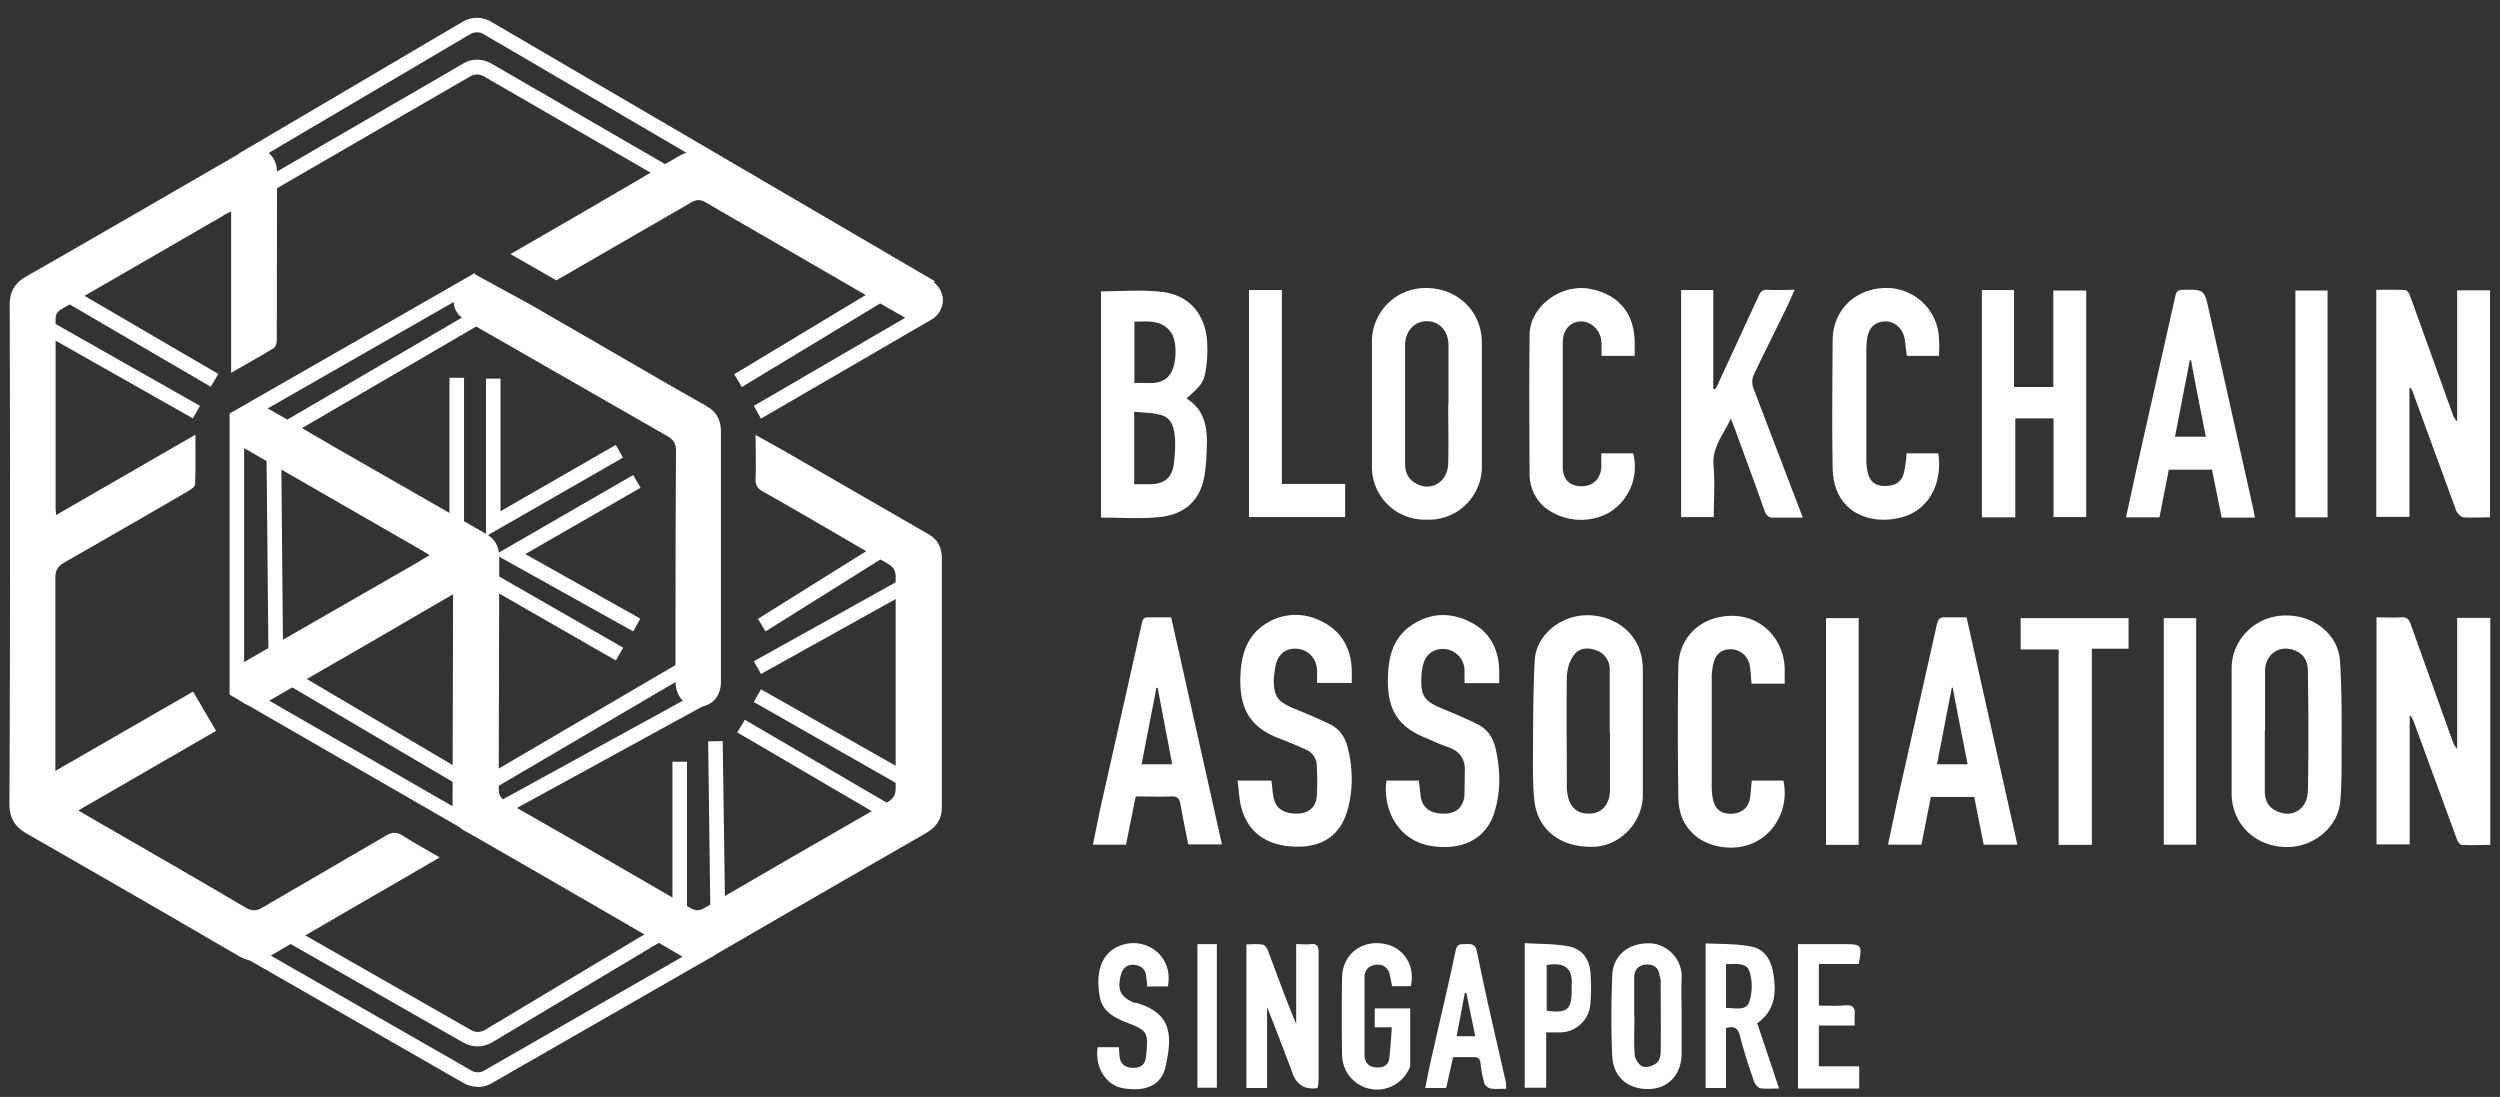
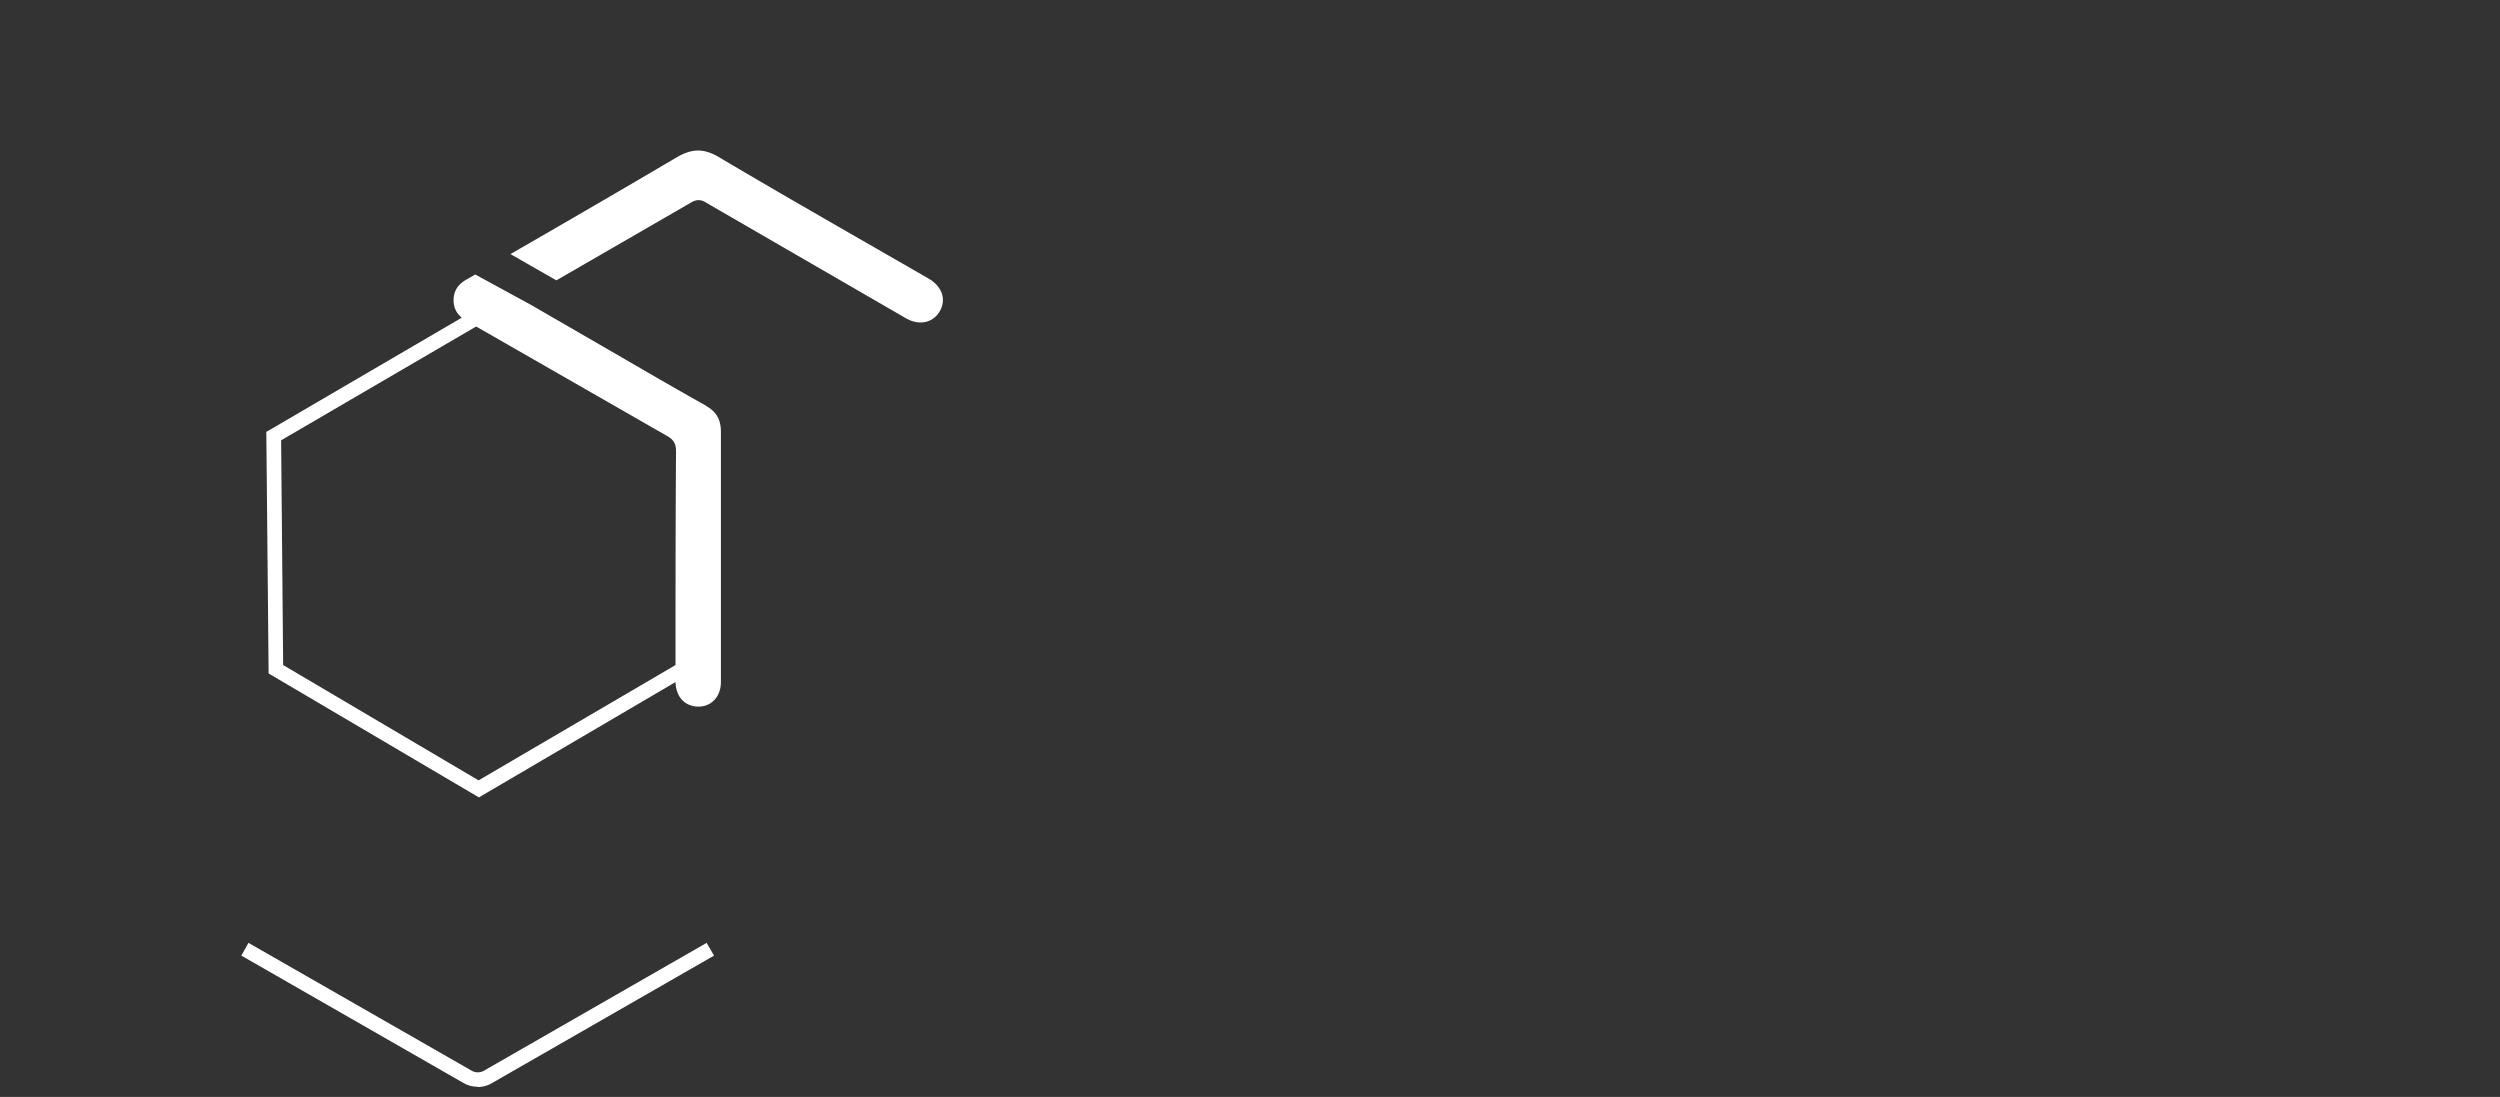
<svg xmlns="http://www.w3.org/2000/svg" width="98" height="43" fill="none">
  <rect width="100%" height="100%" fill="#333333" stroke="none" />
-   <path fill="#fff" d="m1.5 12.3-.3.5 6.36 3.6.28-.49-6.35-3.6ZM2.63 11.2l-.3.5 5.93 3.46.3-.5-5.93-3.46ZM36.35 11.51 18.96 1.34a.52.52 0 0 0-.53 0L9.66 6.51l-.3-.49L18.14.85c.34-.2.77-.2 1.11 0l17.39 10.17-.3.5Z" />
-   <path fill="#fff" d="m10.44 7.63-.28-.5 8-4.64c.33-.2.75-.2 1.1 0l7.08 4.1-.28.5-7.1-4.1a.52.52 0 0 0-.52 0l-8 4.63ZM34.54 11.2l-5.76 3.47.3.5 5.76-3.48-.3-.49ZM36.15 12.07l-6.6 3.84.28.5 6.61-3.84-.29-.5ZM18.44 32.67l-.14-.08L9 27.23V16.21l9.6-5.5.28.5-9.31 5.33V26.9l8.89 5.12L27.62 27l.27.5-9.45 5.17Z" />
-   <path fill="#fff" d="m18.76 31.25-8.23-4.85-.09-9.47 8.3-4.85.3.5-8.02 4.68.08 8.81 7.66 4.52L26.6 26l.3.49-8.13 4.77Z" />
-   <path fill="#fff" d="M18.2 14.81h-.58v6.65h.57V14.8ZM19.05 21.02v-6.18h.57v5.2l4.52-2.6.28.5-5.37 3.08ZM24.82 24.75l-5.4-3.01 5.4-3.12.29.5-4.52 2.6 4.51 2.53-.28.5ZM19.48 22.55l-.29.5 4.95 2.84.29-.5-4.95-2.84ZM34.54 21.24l-4.83 3.02.3.49 4.84-3.03-.3-.48ZM35.77 22.46l-6.22 3.46.28.5 6.22-3.46-.28-.5ZM29.83 27.02l-.28.5 6.6 3.76.3-.5-6.62-3.76ZM29.2 28.21l-.3.5 6.44 3.77.3-.5-6.45-3.77ZM28.33 29.05l-.57.01.1 7.77h.58l-.11-7.78ZM18.73 41.02c-.2 0-.38-.05-.55-.14l-7.13-4.07.29-.5 7.13 4.07c.16.1.36.09.53 0l7.36-4.41v-6.11h.57v6.44l-7.64 4.56c-.17.1-.37.16-.57.16Z" />
+   <path fill="#fff" d="m18.76 31.25-8.23-4.85-.09-9.47 8.3-4.85.3.5-8.02 4.68.08 8.81 7.66 4.52L26.6 26l.3.49-8.13 4.77" />
  <path fill="#fff" d="M18.73 42.6a1.1 1.1 0 0 1-.55-.14l-8.72-5 .28-.5 8.73 5c.16.1.36.1.52 0l8.71-5 .29.5-8.71 5c-.17.1-.36.15-.55.15ZM27.67 15.9c-1.2-.67-2.4-1.37-3.59-2.06l-3.25-1.88-2.2-1.2-.33.19c-.33.18-.52.44-.52.82 0 .38.2.64.52.82l7.85 4.5c.25.14.35.3.35.59-.02 3-.02 6-.02 9.01 0 .61.35 1 .89 1.01.53 0 .9-.4.89-1v-9.77c0-.48-.18-.8-.59-1.02ZM36.4 10.92c-2.74-1.58-5.5-3.15-8.22-4.76-.59-.35-1.05-.34-1.64 0a743.04 743.04 0 0 1-6.53 3.8l1.8 1.03 5.26-3.04c.23-.14.4-.14.62 0l7.83 4.53c.53.3 1.07.17 1.33-.3.25-.46.07-.96-.45-1.26Z" />
-   <path fill="#fff" d="m17.75 23.3-2.8 1.63-4.45 2.57c-.35.2-.7.24-1.03 0-.32-.2-.42-.52-.38-.9.04-.33.27-.53.55-.69l6.62-3.8.58-.35-.33-.2-6.9-3.97c-.46-.27-.64-.66-.5-1.11.17-.56.8-.8 1.35-.49 1.07.6 2.13 1.24 3.2 1.85l5.38 3.08c.36.2.53.51.53.93l-.02 9.05c0 .26.08.4.31.54 2.4 1.37 4.8 2.75 7.18 4.14.2.12.35.14.56.02 2.4-1.4 4.79-2.78 7.18-4.15.24-.14.33-.29.33-.56v-8.26c0-.27-.09-.41-.32-.54-1.63-.94-3.25-1.9-4.9-2.83-.2-.12-.28-.25-.27-.48.02-.56 0-1.11 0-1.73l1.04.58 5.7 3.29c.4.22.56.53.56.98v9.74c0 .46-.2.76-.59 1a2226.5 2226.5 0 0 0-8.42 4.86c-.4.23-.76.23-1.16 0-2.7-1.58-5.41-3.14-8.12-4.7l-.36-.2a.95.95 0 0 1-.53-.89l.02-7.92v-.49Z" />
-   <path fill="#fff" d="M9.06 14.61V8.29c-.13.07-.22.1-.3.16l-6.3 3.64c-.17.1-.28.18-.28.41v7.44l.02.25 5.46-3.15c0 .7.01 1.32-.01 1.94 0 .1-.16.2-.27.27a627.8 627.8 0 0 1-4.86 2.8c-.25.15-.35.3-.35.6v7.57l5.4-3.11.9 1.54-5.4 3.12.65.38c1.98 1.14 3.96 2.28 5.93 3.44.24.13.4.12.63-.01l4.88-2.84c.22-.12.38-.13.6 0 .47.3.96.57 1.48.87l-1.93 1.12c-1.57.91-3.15 1.82-4.71 2.74-.43.25-.81.26-1.25 0-2.75-1.6-5.52-3.2-8.28-4.78-.5-.28-.7-.63-.7-1.19C.4 25 .4 18.47.38 11.96c0-.53.2-.87.66-1.13 2.81-1.6 5.6-3.23 8.4-4.84.71-.41 1.42-.03 1.42.78l-.01 6.58c0 .1-.04.24-.11.29-.52.32-1.06.62-1.67.97ZM97.6 20.28c-.36 0-.7.02-1.04 0-.1-.02-.24-.16-.28-.27l-1.72-4.7a.2.2 0 0 0-.11-.12v5.07h-1.3v-8.9c.38 0 .76-.01 1.14.01.07 0 .16.15.19.24l1.66 4.61c.03.1.08.2.18.3v-5.14h1.29v8.9ZM43.16 11.42c.8 0 1.59-.07 2.36.02 1.09.11 1.74.88 1.8 1.98a5 5 0 0 1-.04 1c-.08.56-.17.67-.77 1.2.7.43.82 1.11.8 1.85-.02.45-.03.91-.13 1.35-.24 1.01-.98 1.4-1.84 1.46-.71.06-1.44.01-2.18.01v-8.87Zm1.3 7.56h.66c.52-.01.81-.25.89-.76.04-.33.07-.68.05-1.02-.03-.39-.1-.81-.55-.93-.32-.1-.68-.09-1.05-.13V19Zm0-3.96c.51-.05 1.04.14 1.4-.34.27-.35.3-1.28.05-1.64-.36-.51-.9-.44-1.44-.43V15ZM77.69 11.37h1.26v3.8h1.54v-3.78h1.29v8.88H80.5V16.4H79v3.88h-1.31v-8.9ZM53.78 15.86v-2.4a2.1 2.1 0 0 1 2.12-2.17c1.23 0 2.18.9 2.19 2.14v4.84a2.08 2.08 0 0 1-2.18 2.1 2.07 2.07 0 0 1-2.13-2.15v-2.36Zm3 0v-2.37c-.02-.54-.36-.89-.84-.9-.5 0-.85.39-.86.93v4.66c0 .32.11.6.42.77.61.34 1.26-.06 1.27-.8.02-.76 0-1.53 0-2.3v.01ZM65.9 11.37h1.26v3.87l.07.02c.05-.08.1-.15.13-.24l1.57-3.4c.08-.19.17-.28.37-.26.33.02.66 0 1.05 0-.16.36-.3.68-.46.99-.38.79-.78 1.57-1.15 2.36a.7.7 0 0 0-.01.5l1.81 4.74.13.34h-1.1c-.22.02-.32-.06-.4-.27-.38-1.08-.78-2.15-1.17-3.23l-.15-.38c-.3.64-.74 1.12-.68 1.84.06.66.01 1.34.01 2.02H65.9v-8.9ZM85.02 18.4l-.37 1.88h-1.31l.43-1.98 1.5-6.68c.04-.2.11-.26.3-.26.84-.01.84-.02 1.03.85L88.34 20l.05.29h-1.3l-.38-1.88h-1.69Zm1.45-1.28c-.2-1.01-.4-2-.58-3h-.05l-.58 3h1.2ZM74.74 17.77h1.24c.18 1.21-.4 2.26-1.48 2.52-1.24.31-2.63-.23-2.66-1.94-.03-1.67-.01-3.34 0-5.01 0-1.17.88-2.02 2.04-2.05a2.06 2.06 0 0 1 2.13 2.04c.02.2 0 .4 0 .62h-1.26c-.04-.24-.05-.49-.1-.73-.1-.38-.42-.64-.76-.62-.4.02-.63.24-.7.67a3.8 3.8 0 0 0-.03.48v4.26c0 .14.01.3.04.44.07.4.29.6.66.6.43.01.7-.16.78-.55.06-.23.07-.47.1-.73ZM62.77 17.77h1.25a2.1 2.1 0 0 1-.97 2.34 2.3 2.3 0 0 1-2.53-.25 1.72 1.72 0 0 1-.56-1.28c-.01-1.82-.02-3.64 0-5.45 0-1.12 1.25-2.04 2.4-1.8 1.1.22 1.72.97 1.72 2.12v.5h-1.3v-.51c-.02-.47-.38-.84-.8-.84-.43.01-.72.33-.72.83v4.87c0 .5.27.76.74.76.45 0 .76-.3.77-.77v-.52ZM48.97 11.37h1.28v7.6h2.48v1.3h-3.77v-8.9ZM91.24 20.28h-1.26v-8.89h1.26v8.89ZM93.15 24.2c.35 0 .66.02.96 0 .22-.02.32.06.39.27l1.64 4.58c.04.1.08.21.18.3v-5.13h1.3v8.9c-.37 0-.75.02-1.12 0-.07 0-.17-.15-.2-.25l-1.67-4.55a.71.71 0 0 0-.17-.29v5.07h-1.3v-8.9ZM64.4 28.68v2.47c0 1.06-.85 1.98-1.87 2.04-1.3.07-2.24-.62-2.38-1.78-.05-.47-.06-.96-.06-1.44.01-1.35 0-2.72.07-4.07.05-.97.95-1.73 1.95-1.78 1.06-.05 2 .59 2.22 1.55.05.2.07.4.07.6v2.4Zm-1.3 0v-2.4a.78.78 0 0 0-.51-.78c-.34-.14-.7-.1-.9.19-.17.22-.26.56-.27.84-.02 1.42 0 2.84 0 4.26 0 .1 0 .2.02.3.08.57.4.84.94.8.45-.04.72-.39.73-.91v-2.3ZM87.48 28.65V26.2c0-1.1.88-2 1.98-2.07 1.17-.07 2.2.69 2.27 1.8.08 1.27.06 2.55.06 3.83 0 .57 0 1.15-.06 1.71-.1.95-1 1.68-1.95 1.73-1.12.06-2.08-.63-2.27-1.73a1.93 1.93 0 0 1-.03-.34v-2.47Zm1.3-.01V31c0 .36.13.65.48.8.6.29 1.2-.09 1.21-.81.03-1.56.02-3.11 0-4.67 0-.32-.1-.63-.44-.79-.61-.3-1.24.08-1.24.77v2.33ZM48.51 30.6h1.33c.03.22.04.43.08.64.08.46.42.68 1 .65.42-.03.69-.29.7-.73.02-.37.02-.75 0-1.13a.71.71 0 0 0-.45-.66c-.35-.15-.69-.3-1.04-.43-1.28-.48-1.6-1.38-1.49-2.7.06-.67.28-1.29.85-1.7a2.16 2.16 0 0 1 2.3-.19c.8.38 1.17 1.06 1.2 1.92v.5h-1.36v-.5c-.03-.48-.36-.82-.82-.84-.46-.02-.76.27-.83.78l-.05.4c0 .69.14.88.76 1.15.49.2.98.4 1.46.64.37.18.58.51.68.9.2.8.22 1.63 0 2.43-.27.98-.94 1.46-1.96 1.46-1.15 0-1.93-.52-2.2-1.5-.1-.33-.1-.7-.16-1.09ZM54.34 30.6h1.28l.07.62c.08.49.43.71 1.02.67.42-.03.68-.3.7-.77l.01-.86c.03-.5-.2-.82-.67-.98-.3-.1-.57-.23-.85-.35-1.28-.5-1.57-1.35-1.48-2.64.05-.7.27-1.33.87-1.75.72-.51 1.51-.56 2.3-.18.78.37 1.15 1.04 1.18 1.9v.52h-1.36v-.52a.85.85 0 0 0-.83-.82c-.44-.01-.75.27-.82.74-.02.12-.04.23-.04.34-.04.74.1.96.8 1.25.48.2.96.4 1.42.63.37.19.59.53.68.91.2.86.22 1.72-.05 2.57-.27.83-.95 1.29-1.83 1.32-.88.03-1.6-.24-2.08-1a2.5 2.5 0 0 1-.31-1.6ZM75.31 33.11h-1.3l.36-1.7 1.56-6.95c.05-.2.12-.27.31-.26h.85l1.99 8.91h-1.32l-.37-1.87h-1.7l-.37 1.87Zm1.24-6.15h-.04l-.58 3h1.2c-.2-1.03-.4-2.01-.58-3ZM45.91 24.2l1.99 8.9h-1.32c-.1-.5-.21-1.02-.3-1.54-.04-.25-.12-.36-.39-.34-.44.02-.89 0-1.37 0l-.38 1.89h-1.3l.28-1.36 1.64-7.31c.04-.2.1-.25.29-.24h.86Zm-.53 2.76-.05.01-.58 2.99h1.2l-.57-3ZM69.96 26.8h-1.3c-.02-.24-.03-.48-.07-.7a.76.76 0 0 0-.77-.65c-.4.02-.6.23-.68.68-.02.13-.04.27-.04.4v4.36c0 .15.02.3.05.44.06.36.3.56.65.57.4.01.7-.18.78-.53.05-.24.06-.5.09-.77h1.24c.2.93-.2 1.88-.98 2.34-.75.46-1.89.35-2.52-.22-.45-.4-.61-.91-.62-1.47-.02-1.7-.03-3.41 0-5.11.02-1.2.92-2 2.12-2 1.13.01 2 .88 2.05 2.05v.62ZM83.44 24.23v1.2H82v7.69h-1.3v-7.66h-1.49v-1.23h4.23ZM86.08 33.11h-1.26v-8.88h1.27v8.88ZM72.86 24.23v8.89h-1.28v-8.89h1.28ZM48.86 37.02c.21 0 .43-.03.64.01.08.01.18.15.21.25.36.95.7 1.91 1.1 2.86v-3.13c.21 0 .38.02.55 0 .26-.03.33.07.33.33V42.28c0 .12-.02.25-.03.35l-.06.03c-.46.05-.77-.14-.93-.58-.32-.86-.65-1.73-1-2.6v3.17h-.81v-5.63ZM68.88 40.1l.86 2.57c-.28 0-.5.02-.73-.01-.1-.02-.2-.15-.25-.26-.2-.59-.4-1.18-.55-1.78-.08-.31-.22-.42-.55-.32v2.35h-.8v-5.67c.6.03 1.19.01 1.76.12.6.1.84.6.91 1.17.1.7.03 1.37-.65 1.84Zm-1.22-2.3v1.71c.35 0 .8.14.92-.26a2 2 0 0 0 0-1.17c-.12-.37-.56-.28-.92-.29ZM65.92 39.85v1.44c0 .83-.53 1.41-1.33 1.4-.78 0-1.35-.47-1.39-1.29-.05-1.05-.04-2.1 0-3.16.03-.81.66-1.3 1.52-1.26.57.03 1.25.56 1.2 1.4-.02.49 0 .98 0 1.47Zm-1.85-.03c0 .51-.03 1.03.01 1.54.02.16.17.4.32.45.15.05.4-.03.54-.14.11-.08.16-.3.16-.46.01-.91 0-1.82 0-2.74 0-.09-.03-.17-.05-.26-.04-.31-.28-.42-.54-.4-.27.03-.46.2-.45.54v1.47ZM55.3 38.66h-.73l-.1-.5c-.09-.27-.3-.38-.56-.34-.25.04-.42.2-.42.49v3.05c0 .29.16.45.42.48.28.03.52-.06.55-.37.05-.4.07-.79.1-1.2h-.67v-.74h1.39v2.23c0 .1-.08.22-.14.31a1.37 1.37 0 0 1-2.53-.72 90.59 90.59 0 0 1 0-3.05c.02-.86.72-1.44 1.6-1.31.74.1 1.3.8 1.09 1.68ZM45.77 38.67h-.8c0-.13-.03-.26-.04-.4-.02-.29-.23-.43-.47-.45-.25-.02-.44.1-.52.39-.15.59-.03.87.53 1.1h.07c1.36.4 1.44 1.22 1.15 2.5-.18.8-.86.98-1.66.85-.69-.12-1.12-.84-1-1.61h.83l.02.28c.01.35.19.52.53.53.34 0 .49-.14.52-.49.09-.92.06-.97-.8-1.3-.49-.2-.92-.44-1.02-1-.15-.86-.01-1.66.77-1.99.96-.4 2.14.33 1.9 1.6ZM59.05 42.68c-.22 0-.42.02-.62-.01-.1-.02-.22-.12-.24-.2-.08-.25-.12-.51-.15-.77-.02-.18-.08-.27-.28-.26h-.8l-.27 1.21h-.82c.1-.51.2-1.02.32-1.51.29-1.3.6-2.58.87-3.87.06-.3.22-.25.4-.26.22-.02.37.01.43.27.22 1.07.45 2.14.7 3.21l.45 1.98v.2Zm-1.95-2.06h.73l-.35-1.7-.06.01-.32 1.69ZM59.77 36.97c.6.04 1.17.02 1.74.13.48.09.78.47.83.97.04.44.04.88 0 1.32a1.2 1.2 0 0 1-1.2 1.08h-.53v2.17h-.84v-5.67Zm.86 2.65c.8.11.98-.04.98-.8v-.21c.04-.6-.22-.91-.98-.78v1.79ZM70.48 42.66v-5.65h1.79c.71 0 .74.03.59.78H71.3v1.63c.35 0 .69.02 1.03-.01.3-.03.41.1.37.39v.4h-1.4v1.6h1.58v.87h-2.4ZM46.94 37.01h.76v5.63h-.76v-5.63Z" />
</svg>